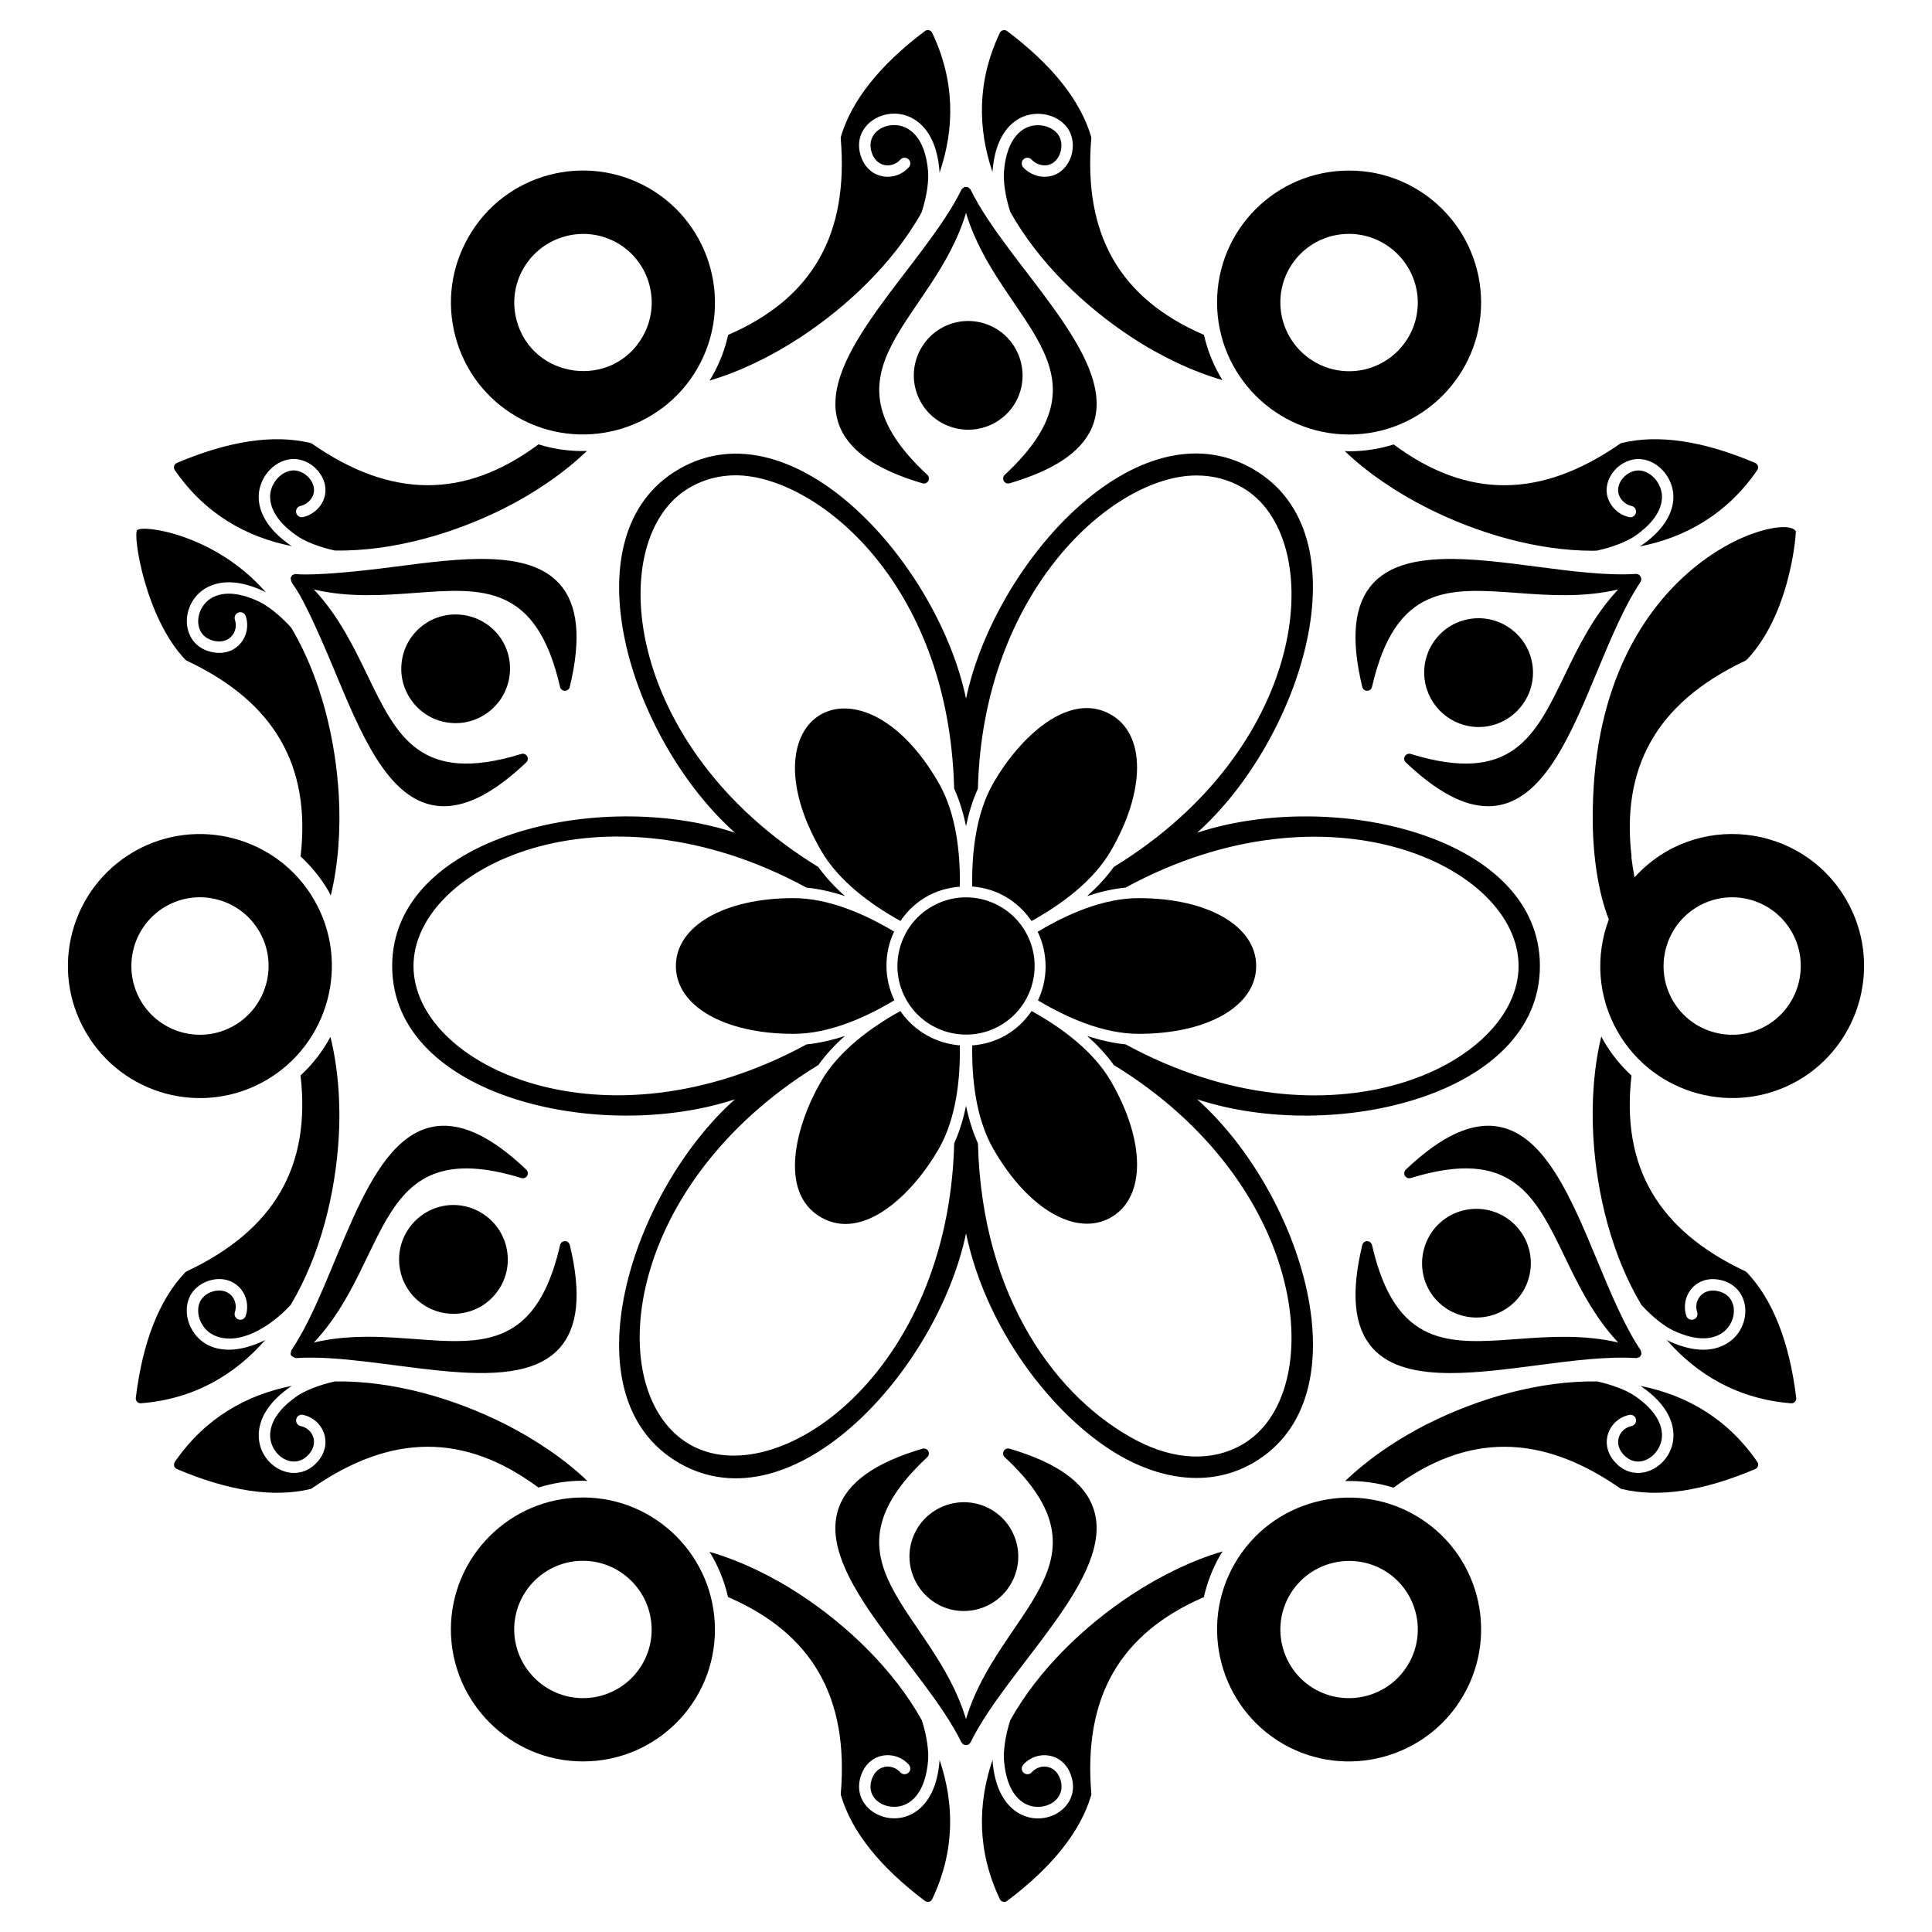
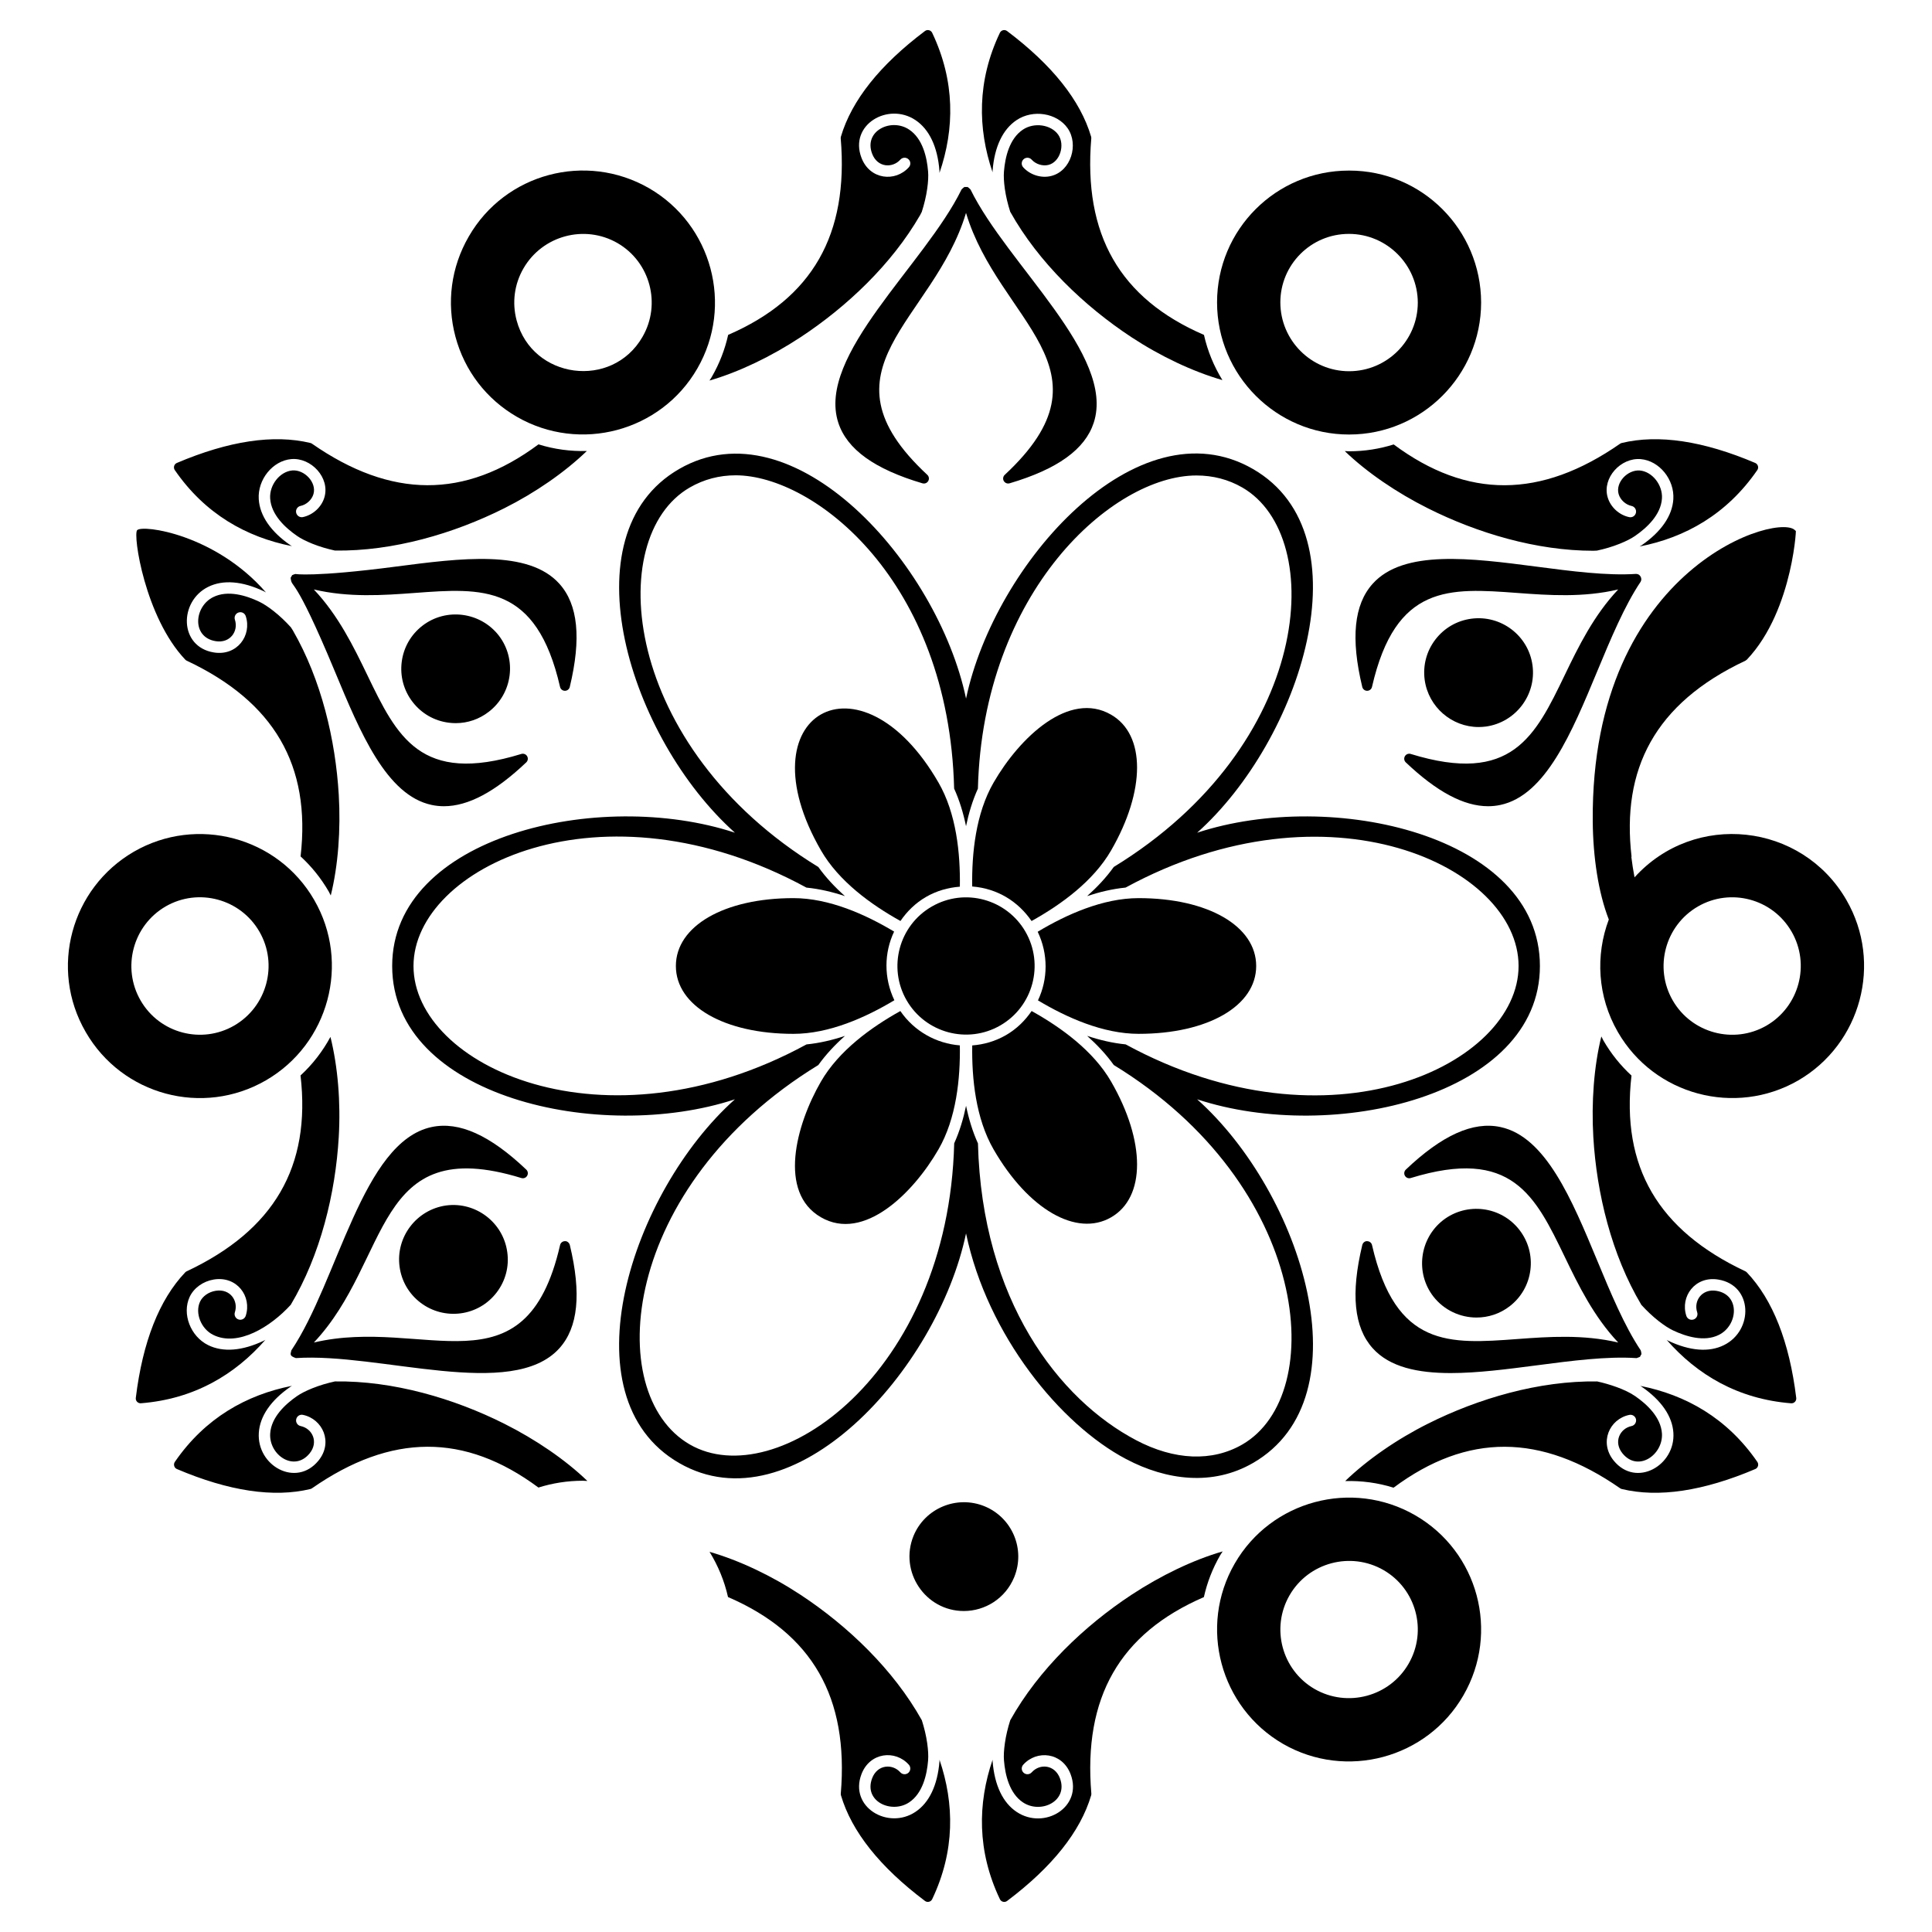
<svg xmlns="http://www.w3.org/2000/svg" fill="#000000" width="800px" height="800px" version="1.1" viewBox="144 144 512 512">
  <g>
    <path d="m411.17 272.14c0.125 0 0.254-0.02 0.375-0.055 12.719-3.762 20.016-9.02 22.309-16.066 5.816-17.859-22.883-41.855-32.652-61.789-0.008-0.02-0.035-0.023-0.047-0.043-0.07-0.129-0.199-0.195-0.312-0.297-0.125-0.113-0.223-0.246-0.383-0.301-0.02-0.004-0.027-0.027-0.047-0.035-0.141-0.047-0.266 0.016-0.406 0.016s-0.27-0.062-0.41-0.016c-0.02 0.004-0.027 0.027-0.047 0.035-0.164 0.059-0.266 0.191-0.395 0.312-0.105 0.098-0.23 0.16-0.297 0.285-0.012 0.02-0.035 0.023-0.047 0.047-9.773 19.938-38.469 43.93-32.652 61.789 2.297 7.047 9.594 12.305 22.312 16.066 0.121 0.035 0.246 0.055 0.375 0.055 0.469 0 0.914-0.246 1.152-0.672 0.301-0.535 0.203-1.211-0.246-1.629-30.203-28.082 1.625-40.629 10.254-69.418 8.645 28.836 40.465 41.332 10.258 69.418-0.449 0.422-0.551 1.094-0.246 1.629 0.242 0.418 0.688 0.668 1.152 0.668z" />
-     <path d="m398.86 605.82c0.461 0.82 1.758 0.941 2.285 0 0.012-0.02 0.035-0.031 0.047-0.055 9.773-19.938 38.469-43.934 32.652-61.789-2.293-7.047-9.59-12.301-22.309-16.062-0.582-0.172-1.223 0.078-1.527 0.617-0.301 0.535-0.203 1.211 0.246 1.629 30.207 28.086-1.625 40.609-10.258 69.418-8.641-28.828-40.461-41.332-10.254-69.418 0.449-0.418 0.551-1.094 0.246-1.629-0.305-0.539-0.957-0.789-1.527-0.617-12.719 3.762-20.016 9.02-22.312 16.062-5.816 17.863 22.879 41.852 32.652 61.789 0.023 0.023 0.047 0.035 0.059 0.055z" />
-     <path d="m413.93 248.97v-0.004c2.984-7.359-0.539-15.797-7.859-18.812-7.387-3.031-15.785 0.484-18.812 7.859-3.008 7.262 0.406 15.762 7.856 18.781 7.324 3.016 15.785-0.465 18.816-7.824z" />
    <path d="m386.09 551.03v0.004c-3.852 9.48 3.133 19.902 13.344 19.902 5.606 0 11.012-3.312 13.332-8.949 3.027-7.375-0.477-15.777-7.863-18.816-7.379-3-15.805 0.535-18.812 7.859z" />
    <path d="m221.48 296.4c-0.016 0.012-0.039 0.008-0.051 0.02-0.105 0.094-0.117 0.234-0.184 0.352-0.074 0.121-0.191 0.207-0.223 0.355 0.395 3.238 0.625-1.891 11.73 24.828 6.703 16.137 13.637 32.82 25.648 35.363 1.062 0.227 2.144 0.34 3.246 0.34 6.434 0 13.613-3.832 21.82-11.625 0.445-0.426 0.543-1.098 0.23-1.629-0.305-0.531-0.941-0.777-1.535-0.602-26.773 8.234-32.969-4.644-40.836-20.934-3.606-7.473-7.644-15.758-14.152-22.656 9.227 2.184 18.422 1.539 26.691 0.926 18.031-1.344 32.289-2.402 38.555 24.898 0.133 0.602 0.668 1.027 1.281 1.031h0.008c0.613 0 1.145-0.422 1.289-1.016 3.098-12.895 2.195-21.84-2.758-27.352-8.211-9.129-26.121-6.789-43.453-4.531-21.559 2.82-26.836 1.949-26.445 1.934-0.105-0.004-0.77 0.219-0.863 0.297z" />
    <path d="m578.92 502.33c-0.031-0.148-0.023-0.293-0.102-0.422-0.012-0.02 0-0.043-0.016-0.062-4.309-6.414-7.984-15.254-11.531-23.805-6.703-16.137-13.641-32.824-25.652-35.367-7.25-1.543-15.457 2.156-25.066 11.289-0.445 0.422-0.543 1.098-0.23 1.629 0.309 0.539 0.945 0.781 1.535 0.602 26.777-8.234 32.977 4.648 40.84 20.938 3.602 7.469 7.644 15.754 14.148 22.656-9.227-2.188-18.422-1.543-26.695-0.93-18.047 1.34-32.289 2.394-38.551-24.898-0.133-0.602-0.668-1.027-1.281-1.031-0.605-0.066-1.152 0.418-1.301 1.02-3.098 12.895-2.195 21.84 2.758 27.352 4.519 5.027 11.984 6.578 20.672 6.578 7.09 0 14.996-1.031 22.781-2.047 9.176-1.203 18.66-2.441 26.383-1.918 0.016 0 0.027-0.012 0.043-0.012s0.031 0.016 0.047 0.016c0.141 0 0.254-0.105 0.387-0.148 0.152-0.051 0.305-0.062 0.43-0.164 0.02-0.016 0.051-0.008 0.07-0.027 0.121-0.109 0.141-0.27 0.211-0.406 0.059-0.105 0.168-0.176 0.195-0.297 0.004-0.02-0.012-0.039-0.008-0.059 0.027-0.172-0.035-0.32-0.066-0.484z" />
    <path d="m255.95 309.82c-3.047 2.352-5 5.754-5.488 9.57-0.492 3.816 0.535 7.602 2.891 10.648 2.344 3.047 5.738 4.996 9.562 5.484 0.621 0.082 1.242 0.121 1.859 0.121 3.172 0 6.234-1.047 8.773-3.023 6.297-4.859 7.477-13.922 2.633-20.203l-0.004-0.004c-4.879-6.258-13.957-7.426-20.227-2.594z" />
    <path d="m535.3 493.16c3.074 0 6.164-0.973 8.773-2.984 3.051-2.352 5-5.75 5.492-9.574 0.492-3.816-0.539-7.598-2.891-10.648-4.859-6.293-13.922-7.457-20.234-2.598-6.266 4.883-7.426 13.953-2.594 20.219 0.004 0.004 0.004 0.004 0.004 0.004 2.852 3.66 7.133 5.582 11.449 5.582z" />
    <path d="m283.7 455.59c0.312-0.531 0.215-1.207-0.23-1.629-9.613-9.129-17.785-12.828-25.066-11.289-18.375 3.887-24.809 40.754-37.184 59.172-0.273 1.105-0.516 1.477 1.191 2.062 22.191-1.488 57.285 11.344 69.84-2.613 4.957-5.512 5.859-14.461 2.758-27.352-0.148-0.602-0.746-1.09-1.301-1.02-0.613 0.004-1.148 0.43-1.281 1.031-9.215 40.199-36 18.902-65.246 25.828 20.621-21.871 15.566-55.707 54.984-43.59 0.594 0.18 1.23-0.062 1.535-0.602z" />
    <path d="m578.8 298.15c0.012-0.02 0.004-0.043 0.016-0.062 0.461-0.766-0.199-2.004-1.148-1.984-0.02 0-0.035-0.02-0.059-0.016-7.707 0.523-17.203-0.715-26.387-1.918-17.32-2.258-35.242-4.598-43.449 4.531-4.953 5.512-5.859 14.461-2.758 27.352 0.148 0.598 0.676 1.016 1.289 1.016h0.008c0.613-0.004 1.148-0.43 1.281-1.031 6.262-27.293 20.5-26.234 38.551-24.898 8.273 0.613 17.469 1.258 26.695-0.926-6.504 6.898-10.547 15.184-14.148 22.652-7.859 16.289-14.059 29.172-40.84 20.938-0.59-0.176-1.227 0.066-1.535 0.602-0.312 0.531-0.215 1.207 0.23 1.629 8.211 7.797 15.383 11.625 21.82 11.625 1.102 0 2.188-0.113 3.246-0.34 12.012-2.543 18.945-19.23 25.652-35.371 3.551-8.543 7.223-17.383 11.535-23.797z" />
    <path d="m262.25 463.46h-0.004c-7.867 1.094-13.414 8.367-12.355 16.215 0.508 3.82 2.477 7.211 5.539 9.543 6.273 4.781 15.332 3.684 20.203-2.719 2.336-3.066 3.332-6.852 2.801-10.652-1.059-7.891-8.363-13.426-16.184-12.387z" />
    <path d="m535.85 336.67c0.637 0 1.273-0.043 1.918-0.125h0.004c7.875-1.094 13.418-8.367 12.359-16.215-1.051-7.875-8.328-13.414-16.215-12.367-3.82 0.512-7.207 2.481-9.543 5.543-2.332 3.059-3.332 6.852-2.816 10.676 1 7.223 7.211 12.488 14.293 12.488z" />
    <path d="m382.63 388.07c1.73-2.531 3.977-4.758 6.805-6.391 2.777-1.605 5.828-2.457 8.938-2.699 0.145-8.836-0.93-19.391-5.66-27.586-20.723-35.914-52.035-18.207-31.141 17.98 4.727 8.195 13.332 14.406 21.059 18.695z" />
    <path d="m380.95 390.88c-7.57-4.535-17.23-8.867-26.68-8.867-18.348 0-31.156 7.394-31.156 17.984 0 10.586 12.812 17.984 31.156 17.984 9.484 0 19.172-4.359 26.746-8.906-2.824-5.918-2.738-12.586-0.066-18.195z" />
    <path d="m417.37 388.08c7.731-4.289 16.348-10.504 21.086-18.707 9.168-15.887 9.172-30.676 0.004-35.969-11.145-6.453-24.223 5.996-31.148 17.988-4.727 8.188-5.805 18.715-5.668 27.535 6.758 0.539 12.211 4.023 15.727 9.152z" />
    <path d="m361.56 466.59c11.379 6.582 24.461-6.402 31.145-17.988 4.734-8.195 5.809-18.738 5.664-27.566-6.195-0.492-12.055-3.688-15.766-9.098-7.719 4.289-16.312 10.496-21.039 18.684-6.676 11.555-11.398 29.398-0.004 35.969z" />
    <path d="m400.01 470.87c5.688 27.082 25.051 50.648 42.414 59.797 10.777 5.684 22.984 7.184 33.625 1.043 30.148-17.406 13.035-71.523-14.793-96.383 36.047 11.871 90.836-0.969 90.836-35.324 0-34.656-55.086-47.098-90.836-35.324 27.457-24.527 45.133-78.871 14.797-96.387-30.543-17.633-68.496 24.918-76.039 60.84-7.539-35.883-45.707-78.348-76.043-60.84-30.039 17.344-13.176 71.402 14.793 96.383-36.051-11.867-90.832 0.969-90.832 35.324 0 34.656 55.078 47.098 90.828 35.328-27.438 24.508-45.152 78.852-14.793 96.383 30.168 17.402 68.414-24.5 76.043-60.84zm-39.141-44.629c2.023-2.828 4.445-5.391 7.055-7.715-3.312 1.094-6.738 1.91-10.191 2.254-53.738 29.242-104.15 5.633-104.15-20.777 0-26.062 49.844-50.297 104.13-20.781 3.461 0.34 6.891 1.156 10.207 2.254-2.609-2.324-5.031-4.887-7.055-7.715-52.168-31.922-56.953-87.359-34.07-100.57 3.777-2.18 7.879-3.231 12.164-3.231 20.746 0 56.496 27.738 57.898 83.02 1.438 3.164 2.445 6.543 3.152 9.965 0.707-3.414 1.715-6.789 3.148-9.949 1.324-52.281 35.711-82.992 57.914-82.992 4.356 0 8.473 1.059 12.156 3.188 22.57 13.027 18.641 68.312-34.066 100.56-2.023 2.832-4.449 5.394-7.059 7.719 3.309-1.094 6.734-1.91 10.188-2.254 53.746-29.234 104.15-5.633 104.15 20.777 0 26.113-49.961 50.238-104.13 20.777-3.461-0.34-6.891-1.156-10.207-2.254 2.609 2.324 5.035 4.891 7.059 7.719 52.176 31.922 56.941 87.359 34.066 100.57-8 4.617-17.996 4.211-28.16-1.148-20.422-10.758-40.84-37.043-41.898-78.645-1.438-3.164-2.445-6.547-3.152-9.969-0.707 3.414-1.711 6.789-3.144 9.949-1.551 61.188-47.215 93.004-70.07 79.809-23.289-13.434-18.332-68.5 34.066-100.56z" />
    <path d="m419.07 409.11c7.574 4.535 17.234 8.867 26.68 8.867 18.34 0 31.152-7.394 31.152-17.98s-12.812-17.984-31.152-17.984c-9.477 0-19.164 4.359-26.75 8.91 2.824 5.918 2.738 12.578 0.07 18.188z" />
    <path d="m417.39 411.93c-1.73 2.531-3.973 4.758-6.801 6.391-2.828 1.633-5.883 2.496-8.938 2.727-0.141 8.828 0.934 19.371 5.66 27.559 9.168 15.883 21.984 23.293 31.148 17.992 9.168-5.293 9.164-20.086-0.004-35.969-4.738-8.199-13.344-14.406-21.066-18.699z" />
    <path d="m384.26 409.09c5.019 8.688 16.164 11.672 24.84 6.656 8.684-5.012 11.668-16.156 6.652-24.84-4.953-8.586-16.027-11.746-24.836-6.652-8.684 5.008-11.672 16.152-6.656 24.836z" />
    <path d="m501.5 259.15h0.004 0.035c19.266 0 34.949-15.684 34.973-34.98-0.043-19.336-15.66-34.965-34.922-34.965h-0.113c-19.316 0-34.945 15.621-34.945 34.934 0.012 19.305 15.699 35.012 34.969 35.012zm-0.031-53.168c10.051 0 18.242 8.176 18.262 18.223-0.008 10.02-8.172 18.172-18.199 18.172h-0.016c-10.035 0-18.203-8.188-18.211-18.246 0-9.941 8.047-18.148 18.164-18.148z" />
    <path d="m609.7 268.58c0.219-0.316 0.281-0.711 0.172-1.078-0.105-0.363-0.371-0.664-0.723-0.816-13.758-5.852-25.656-7.633-35.367-5.293-0.152 0.039-0.297 0.102-0.43 0.191-20.984 14.586-40.473 14.707-60.008 0.199-3.731 1.172-7.691 1.812-11.801 1.812-0.016 0-0.043 0.004-0.039 0-0.383 0-0.75-0.047-1.129-0.055 5.91 5.684 13.777 11.027 22.016 15.156 13.055 6.551 28.762 11.266 43.855 11.262 0.328 0 0.645-0.039 0.973-0.043 2.055-0.445 4.078-1.031 6.035-1.82 1.691-0.68 3.059-1.379 4.059-2.07 3.098-2.137 6.848-5.594 7.121-9.918 0.23-3.59-2.566-7.125-5.867-7.422-3.273-0.242-6.496 3.215-5.613 6.25 0.438 1.523 1.848 2.816 3.422 3.148 0.816 0.172 1.34 0.973 1.168 1.789-0.168 0.816-0.949 1.352-1.793 1.172-2.668-0.555-4.961-2.672-5.707-5.262-1.5-5.152 3.5-10.578 8.785-10.109 4.93 0.441 8.957 5.41 8.621 10.629-0.277 4.383-3.188 8.609-8.422 12.215-0.148 0.105-0.359 0.207-0.523 0.309 12.105-2.356 23.145-8.543 31.195-20.246z" />
    <path d="m467.95 244.73c-2.242-3.648-3.922-7.672-4.887-11.977-22.352-9.664-32-26.605-29.863-52.078 0.012-0.16 0-0.316-0.047-0.469-2.824-9.574-10.316-18.988-22.266-27.98-0.305-0.23-0.695-0.309-1.066-0.219-0.371 0.09-0.68 0.344-0.844 0.688-6.082 12.773-5.894 25.355-1.934 36.969 0.008-0.141-0.004-0.312 0.004-0.449 0.5-6.32 2.703-10.953 6.367-13.391 4.344-2.898 10.668-1.898 13.512 2.148 3.016 4.324 0.895 11.379-4.367 12.668-2.606 0.656-5.582-0.281-7.406-2.312-0.555-0.621-0.504-1.578 0.117-2.133 0.609-0.559 1.578-0.512 2.137 0.117 1.078 1.199 2.898 1.773 4.43 1.395 3.113-0.766 4.457-5.344 2.613-7.996-1.91-2.707-6.371-3.356-9.363-1.363-3.613 2.406-4.727 7.375-5.027 11.117-0.102 1.203-0.023 2.738 0.23 4.562 0.297 2.074 0.797 4.109 1.43 6.098 7.508 13.441 19.668 25.039 32.141 33.246 7.699 5.059 16.211 9.086 24.09 11.359z" />
-     <path d="m298.46 540.85c-19.266 0-34.949 15.684-34.973 34.98 0.039 19.273 15.734 34.965 34.992 34.965h0.004 0.039c19.312 0 34.945-15.617 34.945-34.938-0.016-19.305-15.703-35.008-34.973-35.008-0.012-0.004-0.016-0.004-0.035 0zm18.234 35.023c0 10-8.117 18.148-18.176 18.148h-0.012c-10.035 0-18.215-8.18-18.238-18.223 0.008-10.016 8.168-18.168 18.191-18.168 10.043-0.004 18.227 8.18 18.234 18.242z" />
    <path d="m389.13 647.77c0.223 0.168 0.492 0.254 0.766 0.254 0.102 0 0.203-0.012 0.301-0.039 0.371-0.09 0.68-0.344 0.844-0.688 6.078-12.766 5.894-25.344 1.934-36.953-0.008 0.133 0.008 0.297-0.004 0.43-0.512 6.332-2.715 10.965-6.375 13.395-7.234 4.82-17.602-1.242-14.305-9.98 2.203-5.832 8.973-6.543 12.562-2.523 0.559 0.621 0.504 1.578-0.117 2.137-0.625 0.555-1.578 0.508-2.137-0.117-2.09-2.336-6.078-2.117-7.477 1.574-2.309 6.113 5.125 9.496 9.801 6.391 3.613-2.398 4.731-7.371 5.031-11.117 0.102-1.223 0.02-2.758-0.234-4.555-0.293-2.07-0.793-4.106-1.426-6.094-7.508-13.441-19.668-25.039-32.141-33.25-7.703-5.074-16.234-9.113-24.121-11.387 2.25 3.648 3.93 7.68 4.898 11.984 22.367 9.66 32.027 26.609 29.887 52.09-0.012 0.156 0 0.316 0.047 0.469 2.824 9.578 10.316 18.992 22.266 27.98z" />
    <path d="m190.88 533.31c13.758 5.856 25.664 7.637 35.367 5.297 0.152-0.039 0.297-0.102 0.43-0.191 20.984-14.59 40.477-14.707 60.012-0.199 3.723-1.168 7.676-1.805 11.777-1.805 0.016 0 0.035-0.004 0.039 0 0.391 0 0.77 0.047 1.16 0.059-5.91-5.688-13.785-11.031-22.023-15.168-13.348-6.699-29.473-11.43-44.871-11.211-2.039 0.445-4.047 1.031-5.988 1.812-1.699 0.684-3.066 1.379-4.062 2.07-3.094 2.137-6.844 5.59-7.117 9.918-0.367 5.695 6.344 10.285 10.43 5.293 2.453-2.992 0.789-6.606-2.371-7.269-0.816-0.172-1.34-0.973-1.168-1.789 0.168-0.816 0.953-1.352 1.793-1.172 5.223 1.09 8.074 7.281 4.094 12.145-5.906 7.207-16.359 1.375-15.793-7.402 0.277-4.387 3.188-8.613 8.414-12.215 0.109-0.074 0.262-0.145 0.375-0.223-12.035 2.375-23.023 8.504-31.039 20.152-0.219 0.316-0.281 0.711-0.172 1.078 0.094 0.371 0.359 0.672 0.715 0.82z" />
    <path d="m268.2 206.73c-4.668 8.086-5.91 17.496-3.5 26.504 2.414 9.02 8.199 16.559 16.281 21.227 16.727 9.637 38.172 3.902 47.805-12.781 0.004-0.004 0 0 0.004-0.004 0.004-0.008 0.012-0.02 0.016-0.031 9.633-16.684 3.891-38.109-12.809-47.773-16.77-9.633-38.109-3.922-47.742 12.762-0.02 0.031-0.039 0.062-0.055 0.098zm14.527 8.391c5.027-8.707 16.203-11.711 24.91-6.707 8.672 5.019 11.652 16.164 6.637 24.848l-0.008 0.016c-8.082 14-29.18 11.191-33.355-4.363-1.254-4.691-0.613-9.59 1.816-13.793z" />
    <path d="m332.63 243.9c-0.191 0.328-0.414 0.625-0.613 0.949 7.879-2.273 16.438-6.422 24.137-11.484 12.199-8.031 24.137-19.277 31.68-32.348 0.164-0.285 0.289-0.578 0.445-0.863 0.641-2.004 1.145-4.051 1.441-6.141 0.254-1.805 0.336-3.336 0.234-4.551-0.301-3.754-1.418-8.727-5.031-11.125-4.742-3.164-12.09 0.344-9.801 6.391 1.395 3.711 5.402 3.891 7.481 1.574 0.555-0.621 1.512-0.676 2.133-0.117 0.621 0.551 0.695 1.496 0.117 2.137-3.574 3.996-10.352 3.332-12.562-2.523-3.32-8.762 7.082-14.797 14.305-9.98 3.656 2.434 5.863 7.066 6.367 13.398 0.016 0.184 0 0.418 0.008 0.609 4.016-11.656 4.176-24.309-1.934-37.133-0.164-0.348-0.477-0.602-0.848-0.688-0.371-0.094-0.762-0.012-1.066 0.219-11.945 8.988-19.438 18.402-22.27 27.98-0.043 0.148-0.059 0.309-0.051 0.469 2.141 25.465-7.5 42.406-29.832 52.07-0.848 3.816-2.277 7.566-4.332 11.125 0 0.012-0.008 0.035-0.008 0.031z" />
    <path d="m190.15 267.5c-0.105 0.367-0.043 0.762 0.172 1.078 8.02 11.656 19.008 17.781 31.051 20.156-0.117-0.078-0.273-0.152-0.387-0.23-5.223-3.594-8.137-7.82-8.414-12.211-0.336-5.211 3.688-10.188 8.617-10.629 5.277-0.453 10.297 4.934 8.789 10.113-0.734 2.582-3.035 4.691-5.703 5.258-0.816 0.172-1.617-0.352-1.789-1.168-0.18-0.809 0.344-1.621 1.168-1.793 1.574-0.332 2.984-1.625 3.418-3.141 0.895-3.078-2.394-6.531-5.617-6.258-3.297 0.301-6.094 3.84-5.859 7.426 0.277 4.332 4.023 7.781 7.113 9.91 0.992 0.691 2.359 1.391 4.066 2.082 1.945 0.781 3.953 1.363 5.996 1.812 15.395 0.219 31.52-4.516 44.867-11.211 8.23-4.129 15.977-9.488 21.883-15.176-4.281 0.117-8.605-0.441-12.812-1.758-19.543 14.523-39.043 14.41-60.031-0.176-0.129-0.09-0.273-0.156-0.426-0.191-9.707-2.34-21.605-0.559-35.367 5.289-0.363 0.152-0.625 0.445-0.734 0.816z" />
    <path d="m484.02 606.15c16.711 9.605 38.148 3.856 47.777-12.824 0.008-0.012 0.012-0.023 0.02-0.035 9.656-16.723 3.949-38.074-12.785-47.734-16.727-9.637-38.168-3.902-47.805 12.781-0.012 0.016-0.012 0.016-0.02 0.035-9.629 16.684-3.887 38.109 12.812 47.777zm1.723-39.383c5.023-8.699 16.203-11.691 24.918-6.672 8.57 4.949 11.707 16.02 6.629 24.816l-0.004 0.008c-5.019 8.691-16.191 11.688-24.902 6.684-8.676-5.016-11.652-16.156-6.641-24.836z" />
    <path d="m576.37 521.92c-3.074 0.645-4.867 4.211-2.375 7.262 4.144 5.055 10.785 0.312 10.438-5.289-0.273-4.328-4.016-7.781-7.113-9.914-2.613-1.812-6.883-3.191-10.051-3.887-15.398-0.219-31.52 4.512-44.867 11.211-8.242 4.133-16.012 9.504-21.922 15.195 4.285-0.121 8.617 0.434 12.828 1.754 19.551-14.539 39.055-14.43 60.055 0.164 0.129 0.09 0.273 0.156 0.43 0.191 9.711 2.34 21.609 0.559 35.367-5.293 0.258-0.109 0.469-0.297 0.605-0.535 0.051-0.086 0.09-0.18 0.121-0.281 0.105-0.367 0.043-0.762-0.172-1.078-8.016-11.648-19-17.773-31.035-20.152 0.113 0.074 0.262 0.145 0.371 0.219 5.227 3.613 8.141 7.836 8.414 12.219 0.562 8.664-9.852 14.645-15.793 7.398-3.949-4.824-1.176-11.043 4.098-12.141 0.82-0.176 1.621 0.352 1.793 1.168 0.145 0.816-0.371 1.617-1.191 1.789z" />
    <path d="m463.04 567.25c0.848-3.809 2.277-7.551 4.328-11.102 0.012-0.012 0.012-0.031 0.02-0.031 0.195-0.34 0.426-0.645 0.633-0.977-7.883 2.273-16.449 6.422-24.148 11.488-12.477 8.211-24.633 19.809-32.145 33.254-0.633 1.988-1.133 4.019-1.426 6.094-0.258 1.812-0.34 3.344-0.238 4.555 0.301 3.75 1.418 8.719 5.031 11.121 4.75 3.164 12.078-0.352 9.801-6.387-1.363-3.621-5.324-3.984-7.481-1.578-0.555 0.621-1.512 0.676-2.133 0.121-0.625-0.555-0.691-1.504-0.117-2.137 3.559-3.981 10.344-3.352 12.562 2.527 3.281 8.703-6.977 14.863-14.305 9.977-3.66-2.434-5.863-7.066-6.371-13.395-0.012-0.129 0.004-0.297-0.004-0.434-3.961 11.609-4.148 24.188 1.934 36.957 0.164 0.348 0.477 0.602 0.848 0.688 0.371 0.094 0.762 0.012 1.066-0.219 11.949-8.988 19.445-18.406 22.27-27.98 0.043-0.148 0.059-0.309 0.051-0.469-2.148-25.473 7.492-42.41 29.824-52.074z" />
    <path d="m166.67 417.42c0.016 0.035 0.035 0.066 0.055 0.098 9.656 16.723 30.996 22.457 47.727 12.797 16.707-9.664 22.469-31.105 12.832-47.789v-0.004c-0.004-0.004-0.012-0.016-0.016-0.027-9.633-16.688-31.059-22.426-47.777-12.797-16.727 9.703-22.453 31.043-12.82 47.723zm21.234-33.211c8.684-5.004 19.824-2.012 24.836 6.676l0.008 0.012c5.016 8.691 2.012 19.859-6.695 24.895-8.582 4.957-19.727 2.121-24.797-6.66-5.027-8.703-2.039-19.883 6.648-24.922z" />
    <path d="m231.12 380.27c0.008 0.016 0.023 0.035 0.02 0.035 0.191 0.328 0.336 0.672 0.516 1.004 1.969-7.961 2.66-17.445 2.121-26.645-0.855-14.582-4.625-30.543-12.172-43.609-0.164-0.281-0.355-0.539-0.523-0.82-1.414-1.555-2.934-3.016-4.594-4.316-1.434-1.121-2.723-1.957-3.824-2.481-3.402-1.613-8.266-3.133-12.152-1.207-5.098 2.519-5.758 10.641 0.637 11.684 3.805 0.629 6.109-2.621 5.102-5.691-0.262-0.789 0.172-1.648 0.965-1.906 0.789-0.262 1.645 0.148 1.91 0.969 1.672 5.078-2.277 10.633-8.465 9.617-9.238-1.504-9.281-13.527-1.492-17.379 3.934-1.953 9.051-1.543 14.789 1.184 0.168 0.078 0.359 0.211 0.531 0.297-13.422-15.438-32.703-18.031-34.145-16.504-1.156 1.203 2.09 23.082 12.754 34.309 0.109 0.113 0.238 0.207 0.379 0.277 23.125 10.879 32.973 27.699 30.18 51.867 2.875 2.644 5.406 5.762 7.465 9.316z" />
    <path d="m193.47 480.91c-0.141 0.066-0.273 0.156-0.383 0.273-6.879 7.234-11.285 18.426-13.098 33.273-0.047 0.383 0.078 0.754 0.344 1.035 0.266 0.273 0.637 0.418 1.02 0.387 14.105-1.117 24.906-7.57 32.98-16.812-0.125 0.062-0.27 0.164-0.395 0.223-5.727 2.727-10.84 3.133-14.781 1.18-4.684-2.312-6.977-8.289-4.898-12.777 1.113-2.375 3.559-4.137 6.387-4.606 6.144-1.004 10.145 4.473 8.473 9.621-0.262 0.789-1.113 1.227-1.906 0.965-0.789-0.246-1.234-1.109-0.969-1.906 0.973-2.981-1.191-6.328-5.106-5.691-1.852 0.309-3.438 1.418-4.133 2.894-1.391 3.008 0.277 7.199 3.5 8.789 6.539 3.238 15.207-2.113 20.543-7.973 7.887-13.223 11.852-29.551 12.723-44.457 0.539-9.195-0.23-18.582-2.199-26.539-2.039 3.769-4.684 7.231-7.93 10.219 2.801 24.184-7.047 41.016-30.172 51.902z" />
    <path d="m633.33 382.53c-0.008-0.012-0.012-0.023-0.02-0.035-11.824-20.48-40.215-23.582-56.141-5.988-0.344-1.844-0.641-3.66-0.848-5.422 0.023-0.02 0.039-0.047 0.059-0.066-2.68-23.039 5.996-40.555 30.172-51.926 0.059-0.027 0.367-0.262 0.379-0.273 12.633-13.293 13.27-37.254 12.938-34.066-3.152-5.457-54.285 8.715-53.777 76.77v0.098c0.082 9.527 1.469 18.883 4.258 26.059-3.566 9.473-3.035 20.402 2.402 29.816 0.008 0.016 0.008 0.02 0.02 0.035 9.633 16.684 31.059 22.422 47.777 12.797 16.668-9.68 22.41-31.117 12.781-47.797zm-21.203 33.273c-8.68 5-19.816 2.012-24.828-6.668-5.023-8.699-2.027-19.879 6.68-24.914 8.621-4.977 19.758-2.082 24.805 6.668l0.008 0.008c5.016 8.691 2.023 19.867-6.664 24.906z" />
    <path d="m568.92 419.74c-0.008-0.016-0.02-0.027-0.02-0.031-0.195-0.34-0.344-0.691-0.527-1.035-1.973 7.965-2.664 17.453-2.125 26.66 0.875 14.91 4.84 31.238 12.727 44.465 1.406 1.543 2.914 2.988 4.562 4.281 1.441 1.129 2.727 1.965 3.824 2.484 3.398 1.613 8.262 3.133 12.148 1.203 5.125-2.535 5.723-10.637-0.629-11.68-3.82-0.629-6.117 2.621-5.109 5.688 0.262 0.789-0.172 1.648-0.965 1.906-0.789 0.262-1.648-0.152-1.91-0.965-1.672-5.082 2.281-10.633 8.473-9.617 9.176 1.508 9.387 13.469 1.484 17.379-3.938 1.953-9.051 1.547-14.789-1.18-0.117-0.055-0.258-0.152-0.379-0.215 8.074 9.234 18.875 15.684 32.973 16.805 0.383 0.031 0.758-0.113 1.02-0.391 0.266-0.273 0.391-0.652 0.344-1.031-1.809-14.84-6.219-26.043-13.098-33.277-0.109-0.113-0.238-0.207-0.379-0.277-23.125-10.879-32.977-27.699-30.18-51.871-2.867-2.641-5.394-5.75-7.445-9.301z" />
  </g>
</svg>